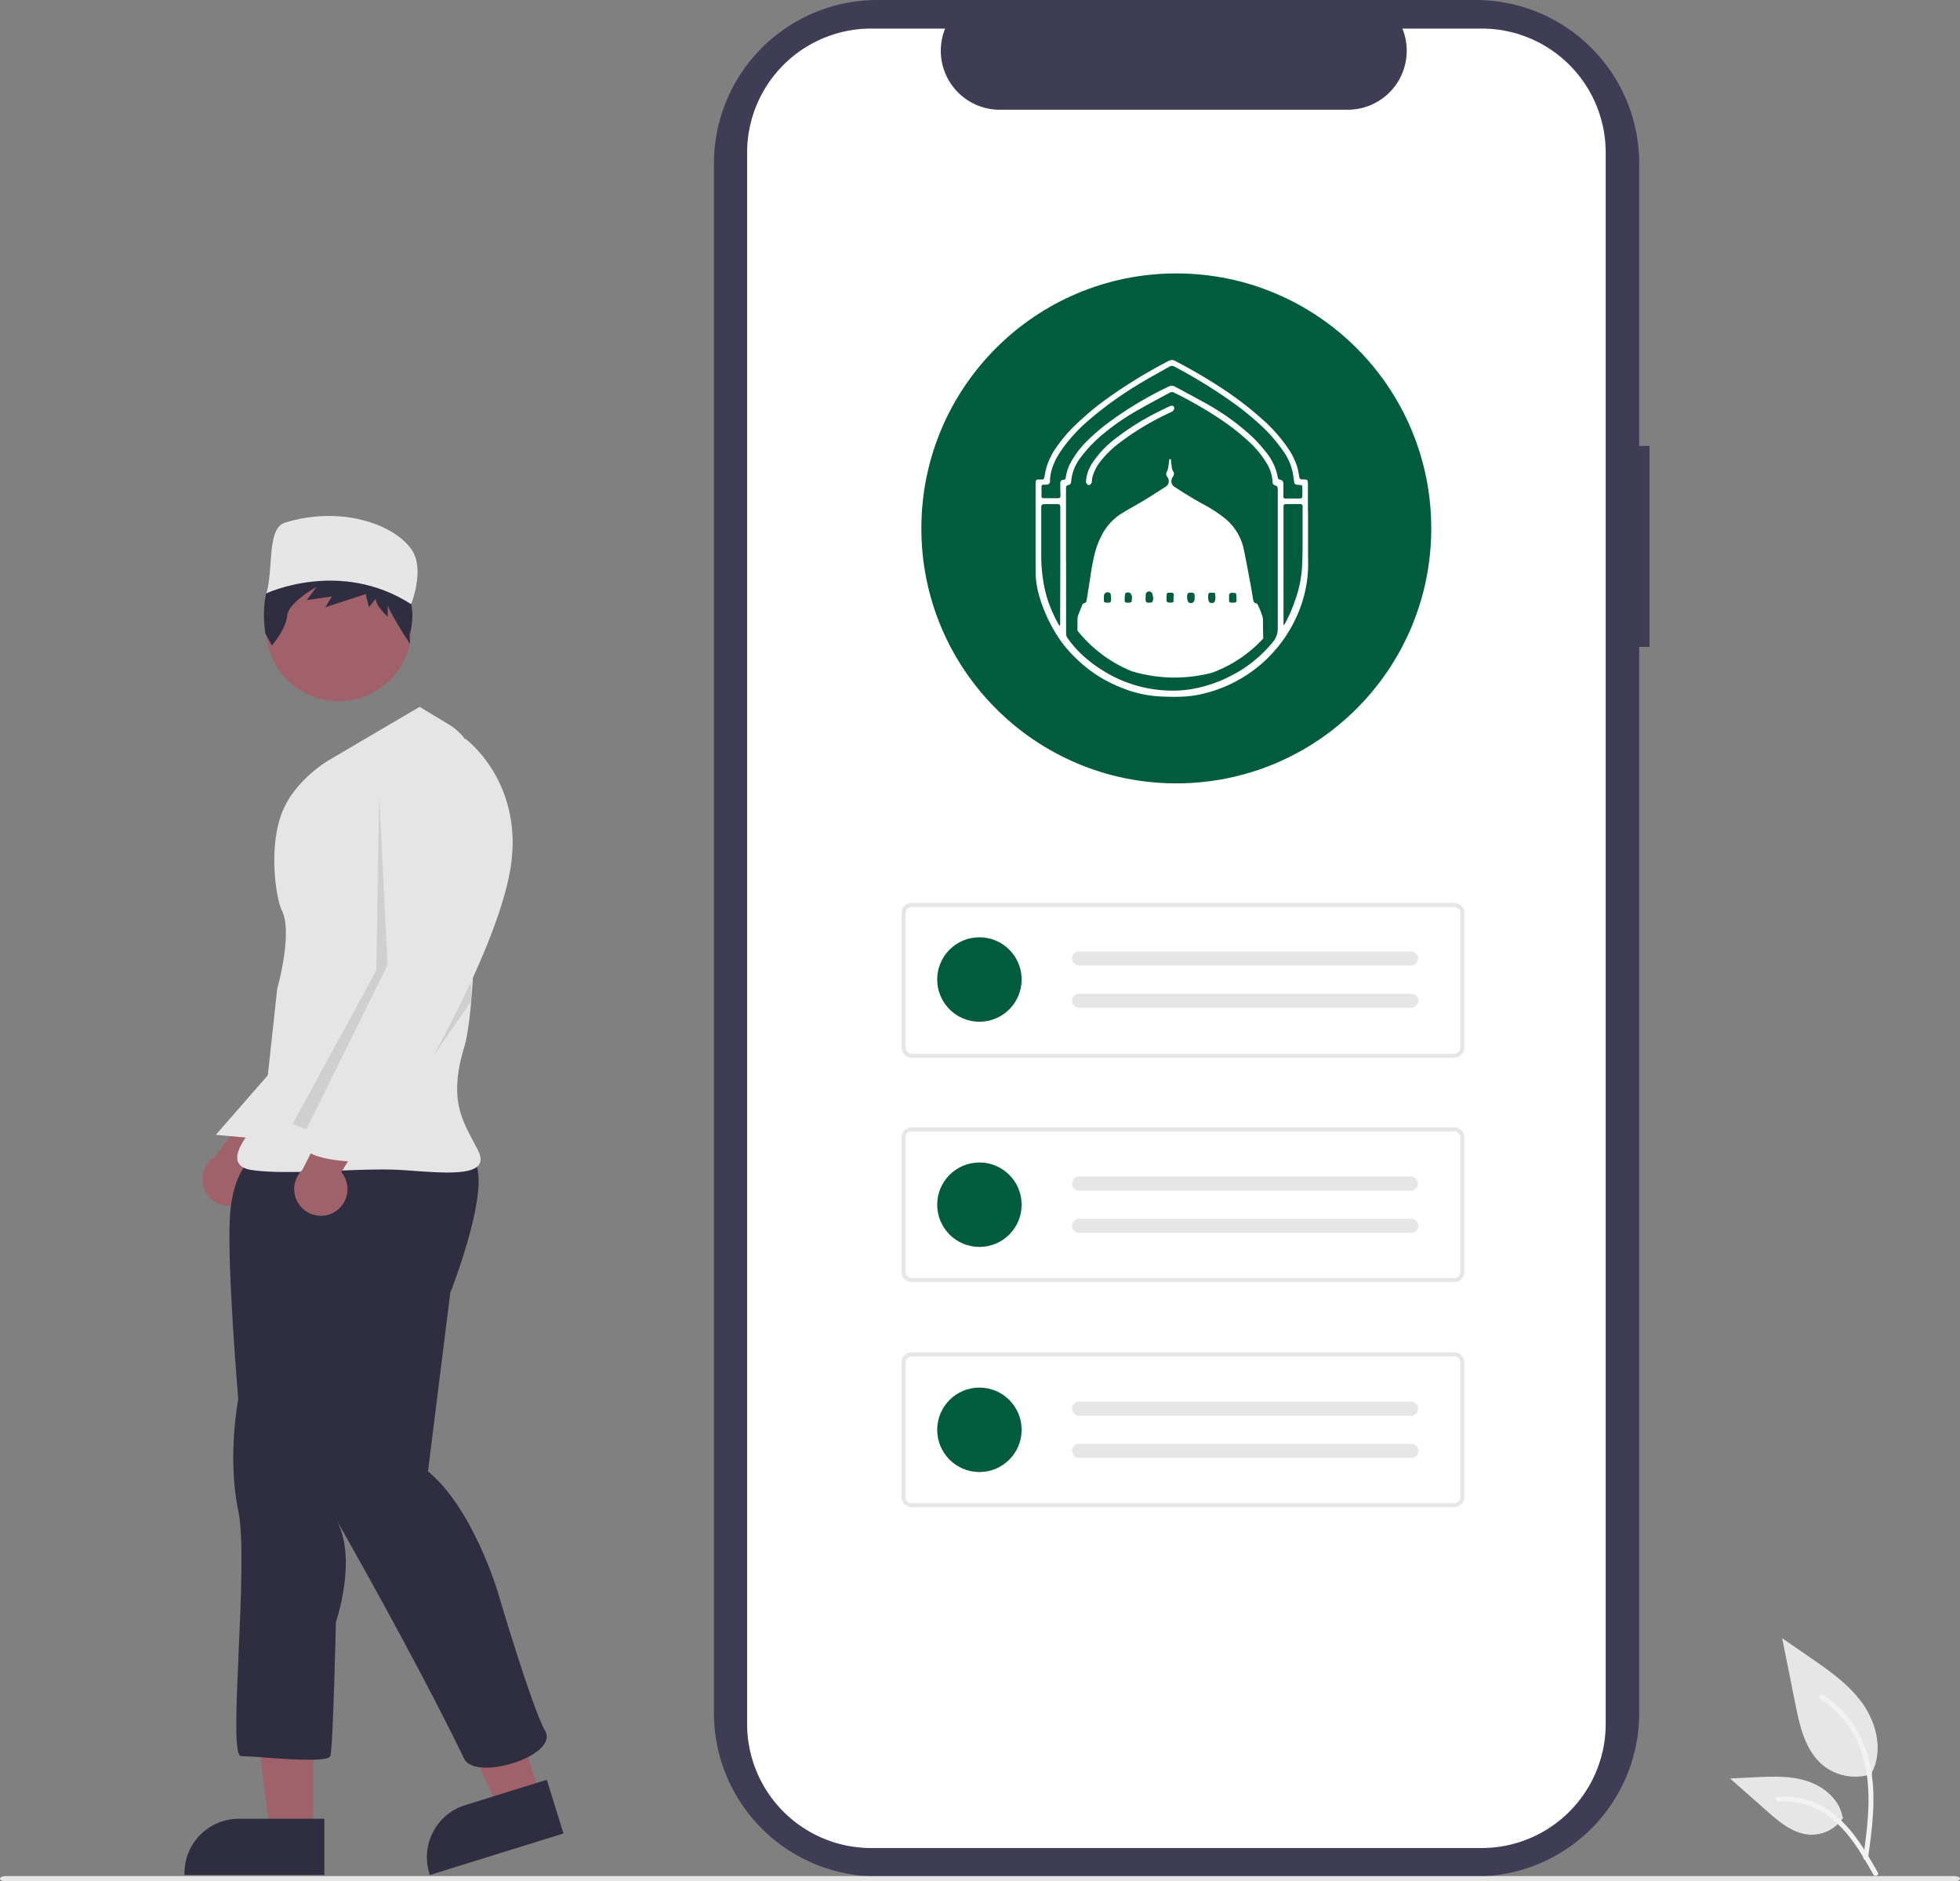
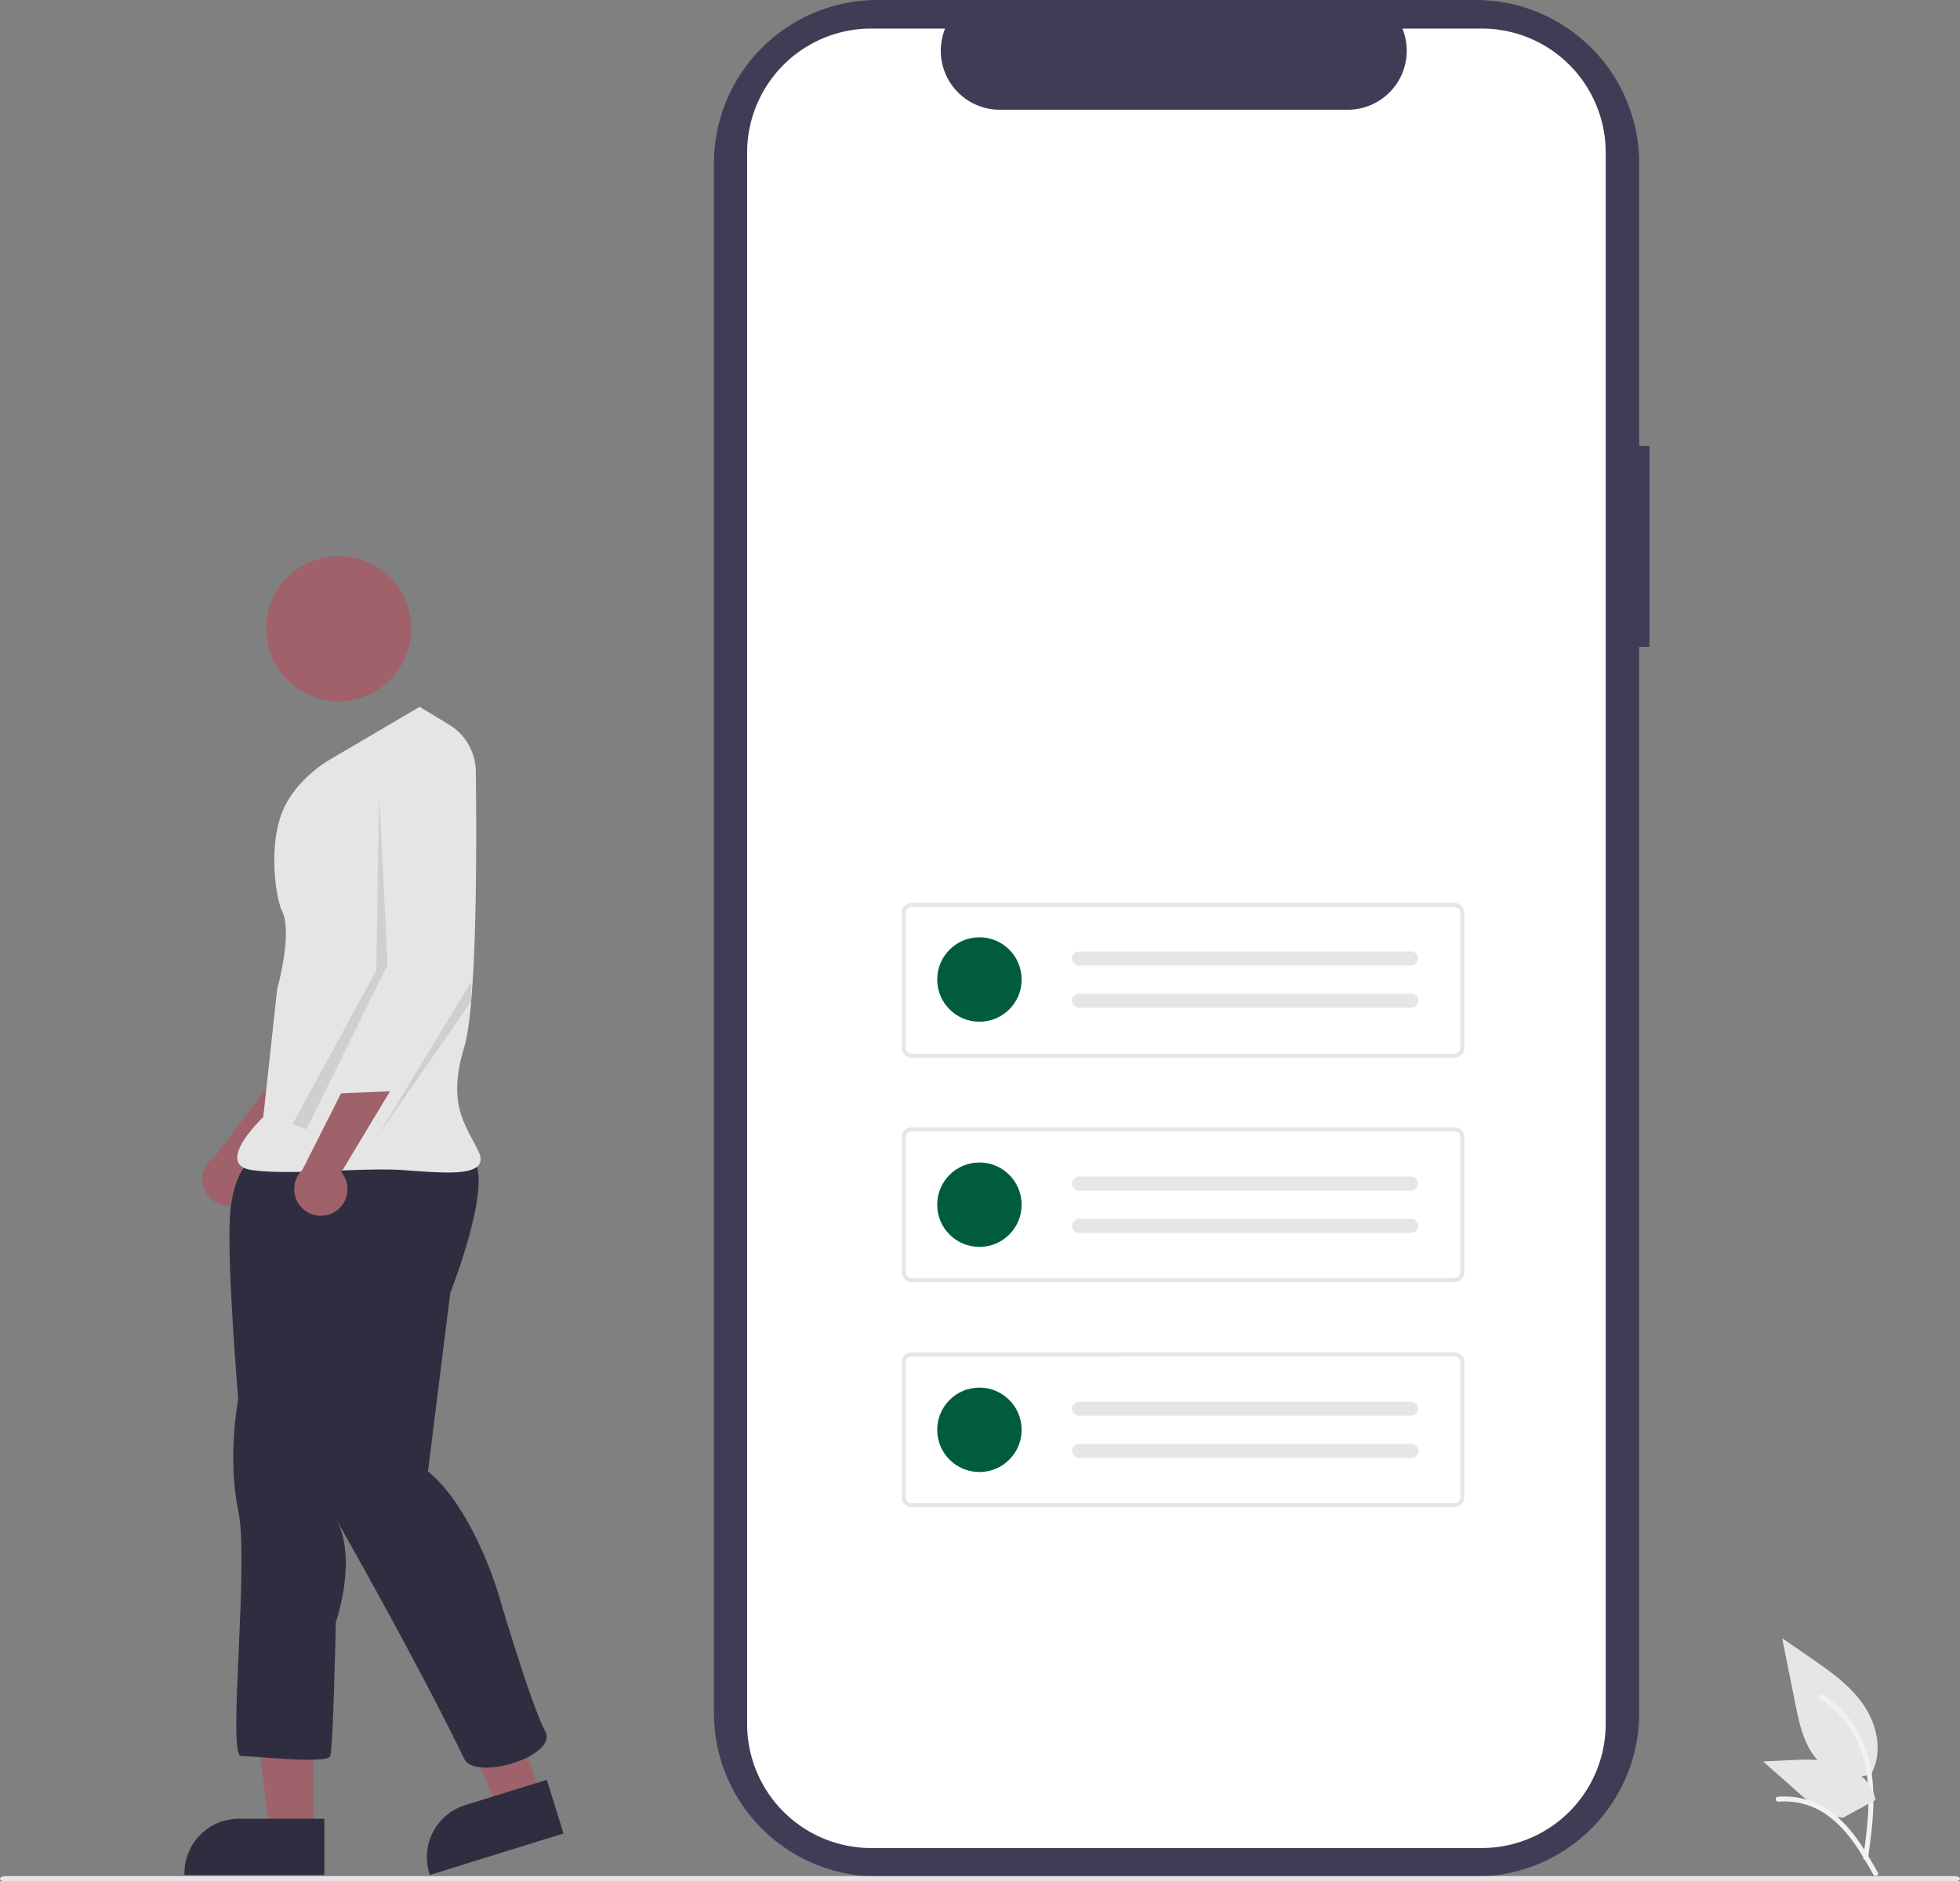
<svg xmlns="http://www.w3.org/2000/svg" id="Layer_1" data-name="Layer 1" viewBox="0 0 742.42 712.57">
  <rect x="0" y="0" width="742.42" height="712.57" fill="#808080" stroke="none" />
  <path id="aa38b2e7-2ea9-4025-adcf-83f87c0cfc4a-525" d="M624.81,168.89h-3.9v-107A61.91,61.91,0,0,0,559,0H332.35a61.92,61.92,0,0,0-61.92,61.91h0V648.8a61.91,61.91,0,0,0,61.92,61.91H559a61.91,61.91,0,0,0,61.91-61.91V245h3.9Z" transform="translate(0 0)" style="fill:#3f3d56" />
  <path id="f27259c2-0089-4137-bfd8-cb22dff914f1-526" d="M608.21,57.77V652.94a47,47,0,0,1-46.94,47H330a47,47,0,0,1-47-47V57.77a47,47,0,0,1,47-46.95H358a22.34,22.34,0,0,0,20.65,30.74H510.55a22.34,22.34,0,0,0,20.66-30.74h30a46.94,46.94,0,0,1,47,46.94Z" transform="translate(0 0)" style="fill:#fff" />
-   <circle id="fc31cc31-f989-45cc-bd1e-521a0ee1871b" cx="445.57" cy="200.13" r="96.57" style="fill:#015c3d" />
  <path id="a573942c-3bf3-4c43-b474-689725a927f7-527" d="M550.88,400.6H345.34a3.81,3.81,0,0,1-3.8-3.81v-51a3.81,3.81,0,0,1,3.8-3.81H550.88a3.82,3.82,0,0,1,3.81,3.81v51a3.83,3.83,0,0,1-3.81,3.81ZM345.34,343.52a2.29,2.29,0,0,0-2.28,2.29v51a2.28,2.28,0,0,0,2.28,2.28H550.88a2.28,2.28,0,0,0,2.28-2.28v-51a2.29,2.29,0,0,0-2.28-2.29Z" transform="translate(0 0)" style="fill:#e6e6e6" />
  <path id="fb5feb1e-1fe2-48fa-806d-0a2b51d12b49-528" d="M408.91,360.36a2.67,2.67,0,1,0,0,5.33h125.6a2.67,2.67,0,0,0,.21-5.33H408.91Z" transform="translate(0 0)" style="fill:#e6e6e6" />
  <path id="bcb9932f-0864-4b7e-b0ed-f7254bb9b8bf-529" d="M408.91,376.34a2.67,2.67,0,1,0,0,5.33h125.6a2.66,2.66,0,1,0,.21-5.32H408.91Z" transform="translate(0 0)" style="fill:#e6e6e6" />
  <path id="f88e2a8b-becc-4da9-bd36-af011daaaaf2-530" d="M550.88,485.58H345.34a3.81,3.81,0,0,1-3.8-3.81v-51a3.81,3.81,0,0,1,3.8-3.81H550.88a3.82,3.82,0,0,1,3.81,3.81v51A3.83,3.83,0,0,1,550.88,485.58ZM345.34,428.5a2.29,2.29,0,0,0-2.28,2.29v51a2.29,2.29,0,0,0,2.28,2.29H550.88a2.29,2.29,0,0,0,2.28-2.29v-51a2.29,2.29,0,0,0-2.28-2.29Z" transform="translate(0 0)" style="fill:#e6e6e6" />
  <path id="e192d34f-2ccc-4f79-b47a-46430e4d87f6-531" d="M408.91,445.62a2.67,2.67,0,1,0,0,5.33h125.6a2.67,2.67,0,0,0,.09-5.33Z" transform="translate(0 0)" style="fill:#e6e6e6" />
  <path id="b230677c-48cc-4ee6-87d6-a753204ffe47-532" d="M408.91,461.6a2.67,2.67,0,1,0,0,5.33h125.6a2.66,2.66,0,0,0,.09-5.32H408.91Z" transform="translate(0 0)" style="fill:#e6e6e6" />
  <path id="b88a2a79-0ae3-4fd9-9894-02e0db9a2271-533" d="M550.88,570.83H345.34a3.8,3.8,0,0,1-3.8-3.8V516a3.8,3.8,0,0,1,3.8-3.8H550.88a3.81,3.81,0,0,1,3.81,3.8v51a3.83,3.83,0,0,1-3.81,3.81ZM345.34,513.76a2.28,2.28,0,0,0-2.28,2.28v51a2.28,2.28,0,0,0,2.28,2.28H550.88a2.28,2.28,0,0,0,2.28-2.28V516a2.28,2.28,0,0,0-2.28-2.28Z" transform="translate(0 0)" style="fill:#e6e6e6" />
  <path id="aa2394a9-8b56-4a12-a2cd-a583e6ea12eb-534" d="M408.91,530.88a2.67,2.67,0,1,0,0,5.33h125.6a2.67,2.67,0,0,0,.21-5.33H408.91Z" transform="translate(0 0)" style="fill:#e6e6e6" />
  <path id="bc352cb2-8959-4b51-bd18-df6817a9a47e-535" d="M408.91,546.86a2.67,2.67,0,1,0,0,5.33h125.6a2.66,2.66,0,1,0,.21-5.32H408.91Z" transform="translate(0 0)" style="fill:#e6e6e6" />
  <path id="b30ee82f-5b3a-4aa4-9db7-ead828191937-536" d="M740.48,712.57H1.94c-1.07,0-1.94-.47-1.94-1s.87-1,1.94-1H740.48c1.07,0,1.94.47,1.94,1S741.55,712.57,740.48,712.57Z" transform="translate(0 0)" style="fill:#e6e6e6" />
  <g id="f24cf2fd-107c-4150-a0f1-6f6b12d88bf3">
    <path id="a2b576eb-bb95-4480-aa60-cd8aa023fe61-537" d="M709.2,671.81a19.48,19.48,0,0,1-18.8-3.31c-6.59-5.53-8.66-14.64-10.34-23.08l-5-24.94,10.41,7.16c7.48,5.16,15.13,10.47,20.31,17.94s7.45,17.65,3.28,25.72" transform="translate(0 0)" style="fill:#e6e6e6" />
    <path id="fe1c5433-44e0-47a6-8430-329cbd7c4dea-538" d="M707.59,703.75c1.31-9.55,2.66-19.21,1.74-28.85-.81-8.57-3.43-16.93-8.75-23.79a39.39,39.39,0,0,0-10.15-9.2c-1-.64-1.95,1-.94,1.6a37.61,37.61,0,0,1,14.88,18c3.24,8.24,3.76,17.22,3.2,26-.34,5.29-1.05,10.55-1.77,15.8a1,1,0,0,0,.65,1.14.92.92,0,0,0,1.14-.65Z" transform="translate(0 0)" style="fill:#f2f2f2" />
-     <path id="f0043cfc-c9b9-4981-8afd-8c13c1b6f93f-539" d="M698.17,688.43a14.33,14.33,0,0,1-12.49,6.45c-6.33-.3-11.6-4.71-16.34-8.9l-14-12.39,9.29-.45c6.68-.32,13.53-.62,19.9,1.44s12.23,7,13.39,13.6" transform="translate(0 0)" style="fill:#e6e6e6" />
+     <path id="f0043cfc-c9b9-4981-8afd-8c13c1b6f93f-539" d="M698.17,688.43c-6.33-.3-11.6-4.71-16.34-8.9l-14-12.39,9.29-.45c6.68-.32,13.53-.62,19.9,1.44s12.23,7,13.39,13.6" transform="translate(0 0)" style="fill:#e6e6e6" />
    <path id="b883c521-5e9e-4a38-b47c-4f8b0cd8c6cd-540" d="M711.3,709.23c-6.3-11.16-13.62-23.56-26.69-27.52a29.77,29.77,0,0,0-11.22-1.16c-1.2.1-.9,1.94.3,1.84a27.66,27.66,0,0,1,17.91,4.74c5,3.44,9,8.22,12.31,13.28,2,3.1,3.86,6.35,5.69,9.58C710.18,711,711.89,710.27,711.3,709.23Z" transform="translate(0 0)" style="fill:#f2f2f2" />
  </g>
  <g id="b241f6a5-c54d-499c-8ecd-4235a19d143f">
    <circle id="bfaee8a8-2192-45bf-83cb-a2f223d41a02" cx="370.99" cy="370.99" r="15.99" style="fill:#015c3d" />
  </g>
  <g id="a1e1e52b-75f8-4aa9-8279-faf451e6aae1">
    <circle id="fa3a3ce2-c232-40ee-81b4-25b83d5b931c" cx="370.99" cy="456.28" r="15.99" style="fill:#015c3d" />
  </g>
  <g id="fd2b54c2-3dec-4fb6-9f72-e6c667a136b8">
    <circle id="abc19202-5605-459b-9c25-b430addb8839" cx="370.99" cy="541.54" r="15.99" style="fill:#015c3d" />
  </g>
  <path d="M90.26,456.13a10,10,0,0,0,6.12-12.83,9.34,9.34,0,0,0-.73-1.61l23.56-26.87-18.39-2.53-19.56,25.9a10.1,10.1,0,0,0,9,17.94Z" transform="translate(0 0)" style="fill:#9f616a" />
  <polygon points="118.68 694.22 102.24 694.21 94.42 630.82 118.68 630.82 118.68 694.22" style="fill:#9f616a" />
  <path d="M122.87,710.15h-53v-.67A20.62,20.62,0,0,1,90.5,688.85h32.37Z" transform="translate(0 0)" style="fill:#2f2e41" />
  <polygon points="204.71 680.46 189.02 685.33 162.75 627.11 185.92 619.92 204.71 680.46" style="fill:#9f616a" />
  <path d="M213.44,694.43l-50.61,15.72-.2-.64a20.63,20.63,0,0,1,13.58-25.82h0l30.92-9.6Z" transform="translate(0 0)" style="fill:#2f2e41" />
-   <path id="ae9bdfa9-f7e0-4b2f-8168-ca8868d01318-544" d="M106.09,401.94,81.75,429.82l19.06,1.72Z" transform="translate(0 0)" style="fill:#e6e6e6" />
  <path id="b88343d2-9c47-4183-8a8a-427a73d8d9be-545" d="M96.58,437.88s-8.45,4.22-9.51,23.25,3.17,68.7,3.17,68.7S86,552,90.24,572.1s-4.23,93,1.06,93,32.76,3.17,33.82,0,2.11-50.73,2.11-50.73,8.46-24.31,0-39.1c0,0,29.52,51.55,48.62,90.89,4.17,8.61,35.93-1.06,30.64-10.57s-18-52.84-18-52.84S179,571,162.11,557.3l8.45-67.64s18-45.44,7.4-51.78S96.58,437.88,96.58,437.88Z" transform="translate(0 0)" style="fill:#2f2e41" />
  <circle id="fdc24b21-a9e1-47f2-b2e4-7458730b7c21" cx="128.29" cy="238.13" r="27.48" style="fill:#a0616a" />
  <path id="ac268c91-41f4-49c7-bce6-773e5eb69fa2-546" d="M158.94,267.72,124.78,287.8s-13.08,7.37-18,20.08c-5.21,13.55-2.18,32.63,0,37,4.23,8.46-1.77,29.59-1.77,29.59l-5.29,48.62s-19,18-4.22,20.08,41.21-1.06,57.07,0,33.81,3.17,28.53-7.4-11.62-18-5.28-39.1c5-16.54,4.74-78.39,4.42-104.5a21,21,0,0,0-10.22-17.77Z" transform="translate(0 0)" style="fill:#e5e5e5" />
  <path id="aebed2c8-94ca-417e-8b11-27e17cbf3024-547" d="M143.62,301l3.17,64.47L116.06,427.7l-5.21-2,31.7-58.13Z" transform="translate(0 0)" style="isolation:isolate;opacity:0.1" />
  <path id="e13ea0c4-bc86-4025-9528-1665a42d3372-548" d="M178.49,379.22v-7.4L142.56,431Z" transform="translate(0 0)" style="isolation:isolate;opacity:0.1" />
-   <path id="eb3190ba-6b3f-4b2b-91d1-1543e580b413-549" d="M108.78,212.67l-4.53-1.81s9.5-10.46,22.71-9.55l-3.72-4.09s9.09-3.64,17.35,5.91c4.34,5,9.36,10.92,12.5,17.56H158l-2,4.47-.19,3.67a24.68,24.68,0,0,1-.69,11.58l.2,3.54s-8.46-13.09-8.46-14.91v4.55s-4.54-4.09-4.54-6.82L139.76,230l-1.24-5-15.28,5,2.48-4.09-9.5,1.36,3.72-5s-10.74,5.91-11.15,10.91S103,244.5,103,244.5L100.53,240S96.81,219.49,108.78,212.67Z" transform="translate(0 0)" style="fill:#2f2e41" />
  <path d="M126.56,459.13a10.06,10.06,0,0,0,3.75-13.72,9.73,9.73,0,0,0-1-1.46l18.42-30.62-18.55.77-14.65,29a10.11,10.11,0,0,0,12,16.07Z" transform="translate(0 0)" style="fill:#9f616a" />
-   <path id="a62f6567-f472-4931-86f9-ff652851a370-550" d="M168.45,281.46l7.92-1.58s23.78,17.43,16.39,52.31-40.16,87.72-40.16,87.72-7.4,9.51-9.52,11.62-6.34,0-4.22,3.18-3.17,5.28-3.17,5.28-23.26,0-21.14-8.46,38.05-68.7,38.05-68.7l-5.29-56S143.08,279.35,168.45,281.46Z" transform="translate(0 0)" style="fill:#e5e5e5" />
  <path d="M495.47,193.52v16.12c0,2,.09,4,0,6a48.1,48.1,0,0,1-4.1,17.38,51.94,51.94,0,0,1-35.65,29.73,40.42,40.42,0,0,1-8.41,1.13c-3,.1-5.93,0-8.93-.16a45.11,45.11,0,0,1-12.95-3,50.83,50.83,0,0,1-17.46-11,46.54,46.54,0,0,1-8.84-11.16,58.86,58.86,0,0,1-5.21-11.87,38.19,38.19,0,0,1-1.6-8.26c-.11-1.66,0-3.32-.06-5V183.85a10.29,10.29,0,0,1,.05-1.24c0-.71.34-1,1.05-1,.46,0,.91,0,1.37,0s.71-.17.83-.76c.24-1.18.42-2.39.74-3.56a26.74,26.74,0,0,1,3.92-8,55.18,55.18,0,0,1,6-7.22,107.83,107.83,0,0,1,14.68-12.21,192.27,192.27,0,0,1,21.8-13.19,2.37,2.37,0,0,1,2.36,0,202.07,202.07,0,0,1,18.73,11,128.64,128.64,0,0,1,14,10.8,58.85,58.85,0,0,1,10.08,11.29,26.17,26.17,0,0,1,3.58,7.36c.27,1.09.48,2.2.64,3.31.14.86.42,1.14,1.27,1.15a11,11,0,0,1,1.28.07.71.71,0,0,1,.71.71v0c0,.36.06.72.07,1.08v10.06ZM403.82,212.4h0v27.52a2.91,2.91,0,0,0,.51,1.67,41.23,41.23,0,0,0,4.3,5.2,48.06,48.06,0,0,0,8.15,6.55,49.67,49.67,0,0,0,28.36,8.23,43,43,0,0,0,8.08-.93,51.43,51.43,0,0,0,13.53-4.93A48.93,48.93,0,0,0,482,243.33a7.64,7.64,0,0,0,2-5.14V185a1.37,1.37,0,0,0-.83-1.13,1.28,1.28,0,0,1-1.15-1.36A14.43,14.43,0,0,0,480.1,176a35.73,35.73,0,0,0-7-8.7,88,88,0,0,0-11.1-8.7,152.17,152.17,0,0,0-17.32-9.91,1.64,1.64,0,0,0-1.62.05c-3.68,2-7.39,3.95-11,6A89.69,89.69,0,0,0,417.11,165a50.33,50.33,0,0,0-7.91,8.46,17.07,17.07,0,0,0-3.48,9.11,1.27,1.27,0,0,1-1,1.15c-.67.12-.91.37-.93,1.06V212.4Zm-2.19-26.9h0V183a1.14,1.14,0,0,1,1-1.27h.11c.64,0,.9-.32,1-1.05a16.71,16.71,0,0,1,1.8-5.46,35.52,35.52,0,0,1,6.33-8.3,77,77,0,0,1,9.07-7.65,140,140,0,0,1,21.88-12.94,2.27,2.27,0,0,1,2.16.06c3.83,2.06,7.7,4.1,11.49,6.23a90.2,90.2,0,0,1,15.24,10.48,54.11,54.11,0,0,1,8.42,8.89,20.85,20.85,0,0,1,3.87,8.73c.12.7.31.86,1,1a1.23,1.23,0,0,1,1.06,1,4.48,4.48,0,0,1,.07.64v4a5.61,5.61,0,0,0,0,.82.64.64,0,0,0,.6.64,3.08,3.08,0,0,0,.53,0h5.05c.7,0,1-.27,1-1v-2c0-.53,0-1.06-.05-1.59a.52.52,0,0,0-.5-.52c-.35,0-.69-.06-1-.07-1.16,0-1.5-.37-1.64-1.52s-.3-2.37-.54-3.53a21.69,21.69,0,0,0-3.36-7.52,59,59,0,0,0-8.76-10.1,108.61,108.61,0,0,0-11.63-9.32,194.22,194.22,0,0,0-21-12.81,1.73,1.73,0,0,0-1.83,0c-3.67,2.09-7.39,4.1-11,6.27a138.33,138.33,0,0,0-19.78,14.21,59.87,59.87,0,0,0-9.94,10.85c-2.55,3.65-4.47,7.56-4.56,12.12a1.19,1.19,0,0,1-1.1,1.28h-.11a7.62,7.62,0,0,1-1.17,0,.71.71,0,0,0-.83.57.58.58,0,0,0,0,.19v3.64a.64.64,0,0,0,.54.73h.1c.46,0,.91,0,1.36,0h4.19c.75,0,1-.29,1-1S401.63,186.28,401.63,185.5Zm0,28.64V192c0-.79-.28-1.06-1.08-1.06h-4.92c-.9,0-1.22.32-1.22,1.22,0,3.19,0,6.38,0,9.52,0,2.76,0,5.52,0,8.3a58.47,58.47,0,0,0,.64,9.25,48.74,48.74,0,0,0,1.95,8.44,55.36,55.36,0,0,0,4.14,9.11c0,.07.16.17.21.16a.4.4,0,0,0,.22-.22,3.29,3.29,0,0,0,0-.54Zm84.58,22.63h.08c.15-.22.33-.42.46-.64a53.75,53.75,0,0,0,3.65-8.3,45.48,45.48,0,0,0,2.79-13.09c.14-2.49.2-5,.21-7.48,0-3.64,0-7.27,0-10.91v-4.54c0-.64-.27-.89-.89-.89h-5.33c-.76,0-.93.18-1,.93v43.76A8.75,8.75,0,0,0,486.21,236.77Z" transform="translate(0 0)" style="fill:#fff" />
  <path d="M444.8,154.54a1.62,1.62,0,0,1-.71,1.24,8.72,8.72,0,0,1-1,.54,102.37,102.37,0,0,0-18.85,11.26,39.48,39.48,0,0,0-6.87,6.49,18.05,18.05,0,0,0-3.28,5.64,9.29,9.29,0,0,0-.51,2.76,1.47,1.47,0,0,1-1.09,1.27.91.91,0,0,1-.57-.23c-.64-.49-.58-1.16-.51-1.85a14.91,14.91,0,0,1,2.83-7,38.19,38.19,0,0,1,8-8.36,98.42,98.42,0,0,1,15-9.58c1.91-1,3.83-1.91,5.74-2.83a2.54,2.54,0,0,1,1-.22.75.75,0,0,1,.78.73A.62.62,0,0,1,444.8,154.54Z" transform="translate(0 0)" style="fill:#fff" />
  <path d="M478.41,234.87a4.67,4.67,0,0,0-.08-.91,30.53,30.53,0,0,0-1.95-5,1.07,1.07,0,0,0-.64-.48c-.63-.17-.85-.37-1-1-.39-2.29-.75-4.58-1.18-6.87-.77-4.07-1.52-8.14-2.36-12.21A20.61,20.61,0,0,0,463.58,196a53.13,53.13,0,0,0-7.66-4.93c-3.78-2.08-7.47-4.34-11.08-6.71a2.36,2.36,0,0,1-1.13-1.91,2.89,2.89,0,0,1,.59-1.92,1.59,1.59,0,0,0,.07-2,3.82,3.82,0,0,1-.43-1.12c-.12-.56-.16-1.13-.23-1.7s-.14-1.17-.2-1.8h-.59c-.13,1-.23,1.91-.38,2.87a4.61,4.61,0,0,1-.41,1.59,1.87,1.87,0,0,0,.09,2.35,2.55,2.55,0,0,1-.54,3.56l-.06,0c-2.65,1.71-5.3,3.42-8,5.06s-5.57,3.19-8.29,4.84A21.12,21.12,0,0,0,417.7,202a32.55,32.55,0,0,0-3.19,8.3c-1,4.2-1.52,8.48-2.22,12.73-.23,1.42-.43,2.84-.68,4.25-.08.47-.23,1-.76,1.1a1.35,1.35,0,0,0-1,.93c-.47,1.24-1,2.46-1.43,3.7a3.6,3.6,0,0,0-.29,1.16c0,1.57,0,3.12,0,4.69a51,51,0,0,0,20.5,15.35,56,56,0,0,0,30.45.59,49.38,49.38,0,0,0,19.44-13C478.41,239.51,478.41,237.19,478.41,234.87Zm-57.59-7.53c0,.64-.29.89-.91.93h-.45a6.15,6.15,0,0,1-.85-.1.47.47,0,0,1-.44-.45,13.1,13.1,0,0,1,0-2.17,1.37,1.37,0,0,1,1.48-1.24,1.24,1.24,0,0,1,.43.11.9.9,0,0,1,.64.69c.07.45.11.91.14,1.36s0,.59,0,.87Zm8-1.15a4.5,4.5,0,0,0-.11.64v.55a.76.76,0,0,1-.64.84,5.94,5.94,0,0,1-1.46,0,.7.7,0,0,1-.6-.75,16.24,16.24,0,0,1,.09-2.09,1,1,0,0,1,.94-1,.88.88,0,0,1,.33,0,1.29,1.29,0,0,1,1.22,1,6.34,6.34,0,0,0,.3.83Zm7.88,1.17c-.16.68-.3.84-1,.89H435a.94.94,0,0,1-1.06-.81.66.66,0,0,1,0-.28,13.22,13.22,0,0,1,.06-1.54,1.3,1.3,0,1,1,2.56-.4,4,4,0,0,1,.17,2.14Zm7.8.22c0,.45-.2.63-.63.63a6,6,0,0,1-1.2,0,.79.79,0,0,1-.8-.78v-1.08h0c0-.45.05-.89.09-1.34a.48.48,0,0,1,.45-.49,10.42,10.42,0,0,1,1.58,0,.64.64,0,0,1,.6.67h0C444.54,226,444.5,226.78,444.5,227.58Zm7.93-.5a1.34,1.34,0,0,1-1.31,1.35,1.4,1.4,0,0,1-.69-.19,1,1,0,0,1-.55-.74,4.7,4.7,0,0,1-.16-2.14,1,1,0,0,1,1-.9,3.77,3.77,0,0,1,.95.06.86.86,0,0,1,.84.89l0,.19c0,.49,0,1,0,1.47Zm7.86.26a1.28,1.28,0,0,1-1.45,1.08,1.33,1.33,0,0,1-.47-.17,1.19,1.19,0,0,1-.51-.55,5.53,5.53,0,0,1-.14-2.65.57.57,0,0,1,.56-.52,10.29,10.29,0,0,1,1.57,0,.47.47,0,0,1,.44.47c0,.37.06.74.1,1.18a10.92,10.92,0,0,1-.12,1.15Zm7.33.87a5.62,5.62,0,0,1-1.42,0,.63.63,0,0,1-.64-.63v-2.05a.94.94,0,0,1,.84-1,.67.67,0,0,1,.2,0,7.45,7.45,0,0,1,1.16.07.51.51,0,0,1,.5.49c0,.39.05.78.08,1.17h0l.05,1.07a.8.8,0,0,1-.67.92Z" transform="translate(0 0)" style="fill:#fff" />
-   <path d="M100.81,224.77s28-13.27,54.92,4.06c0,0,5.48-13.4,0-20.93-7.13-9.86-27.51-16.34-47.9-9.9C100.94,200.18,103.7,216.3,100.81,224.77Z" transform="translate(0 0)" style="fill:#e6e6e6" />
</svg>